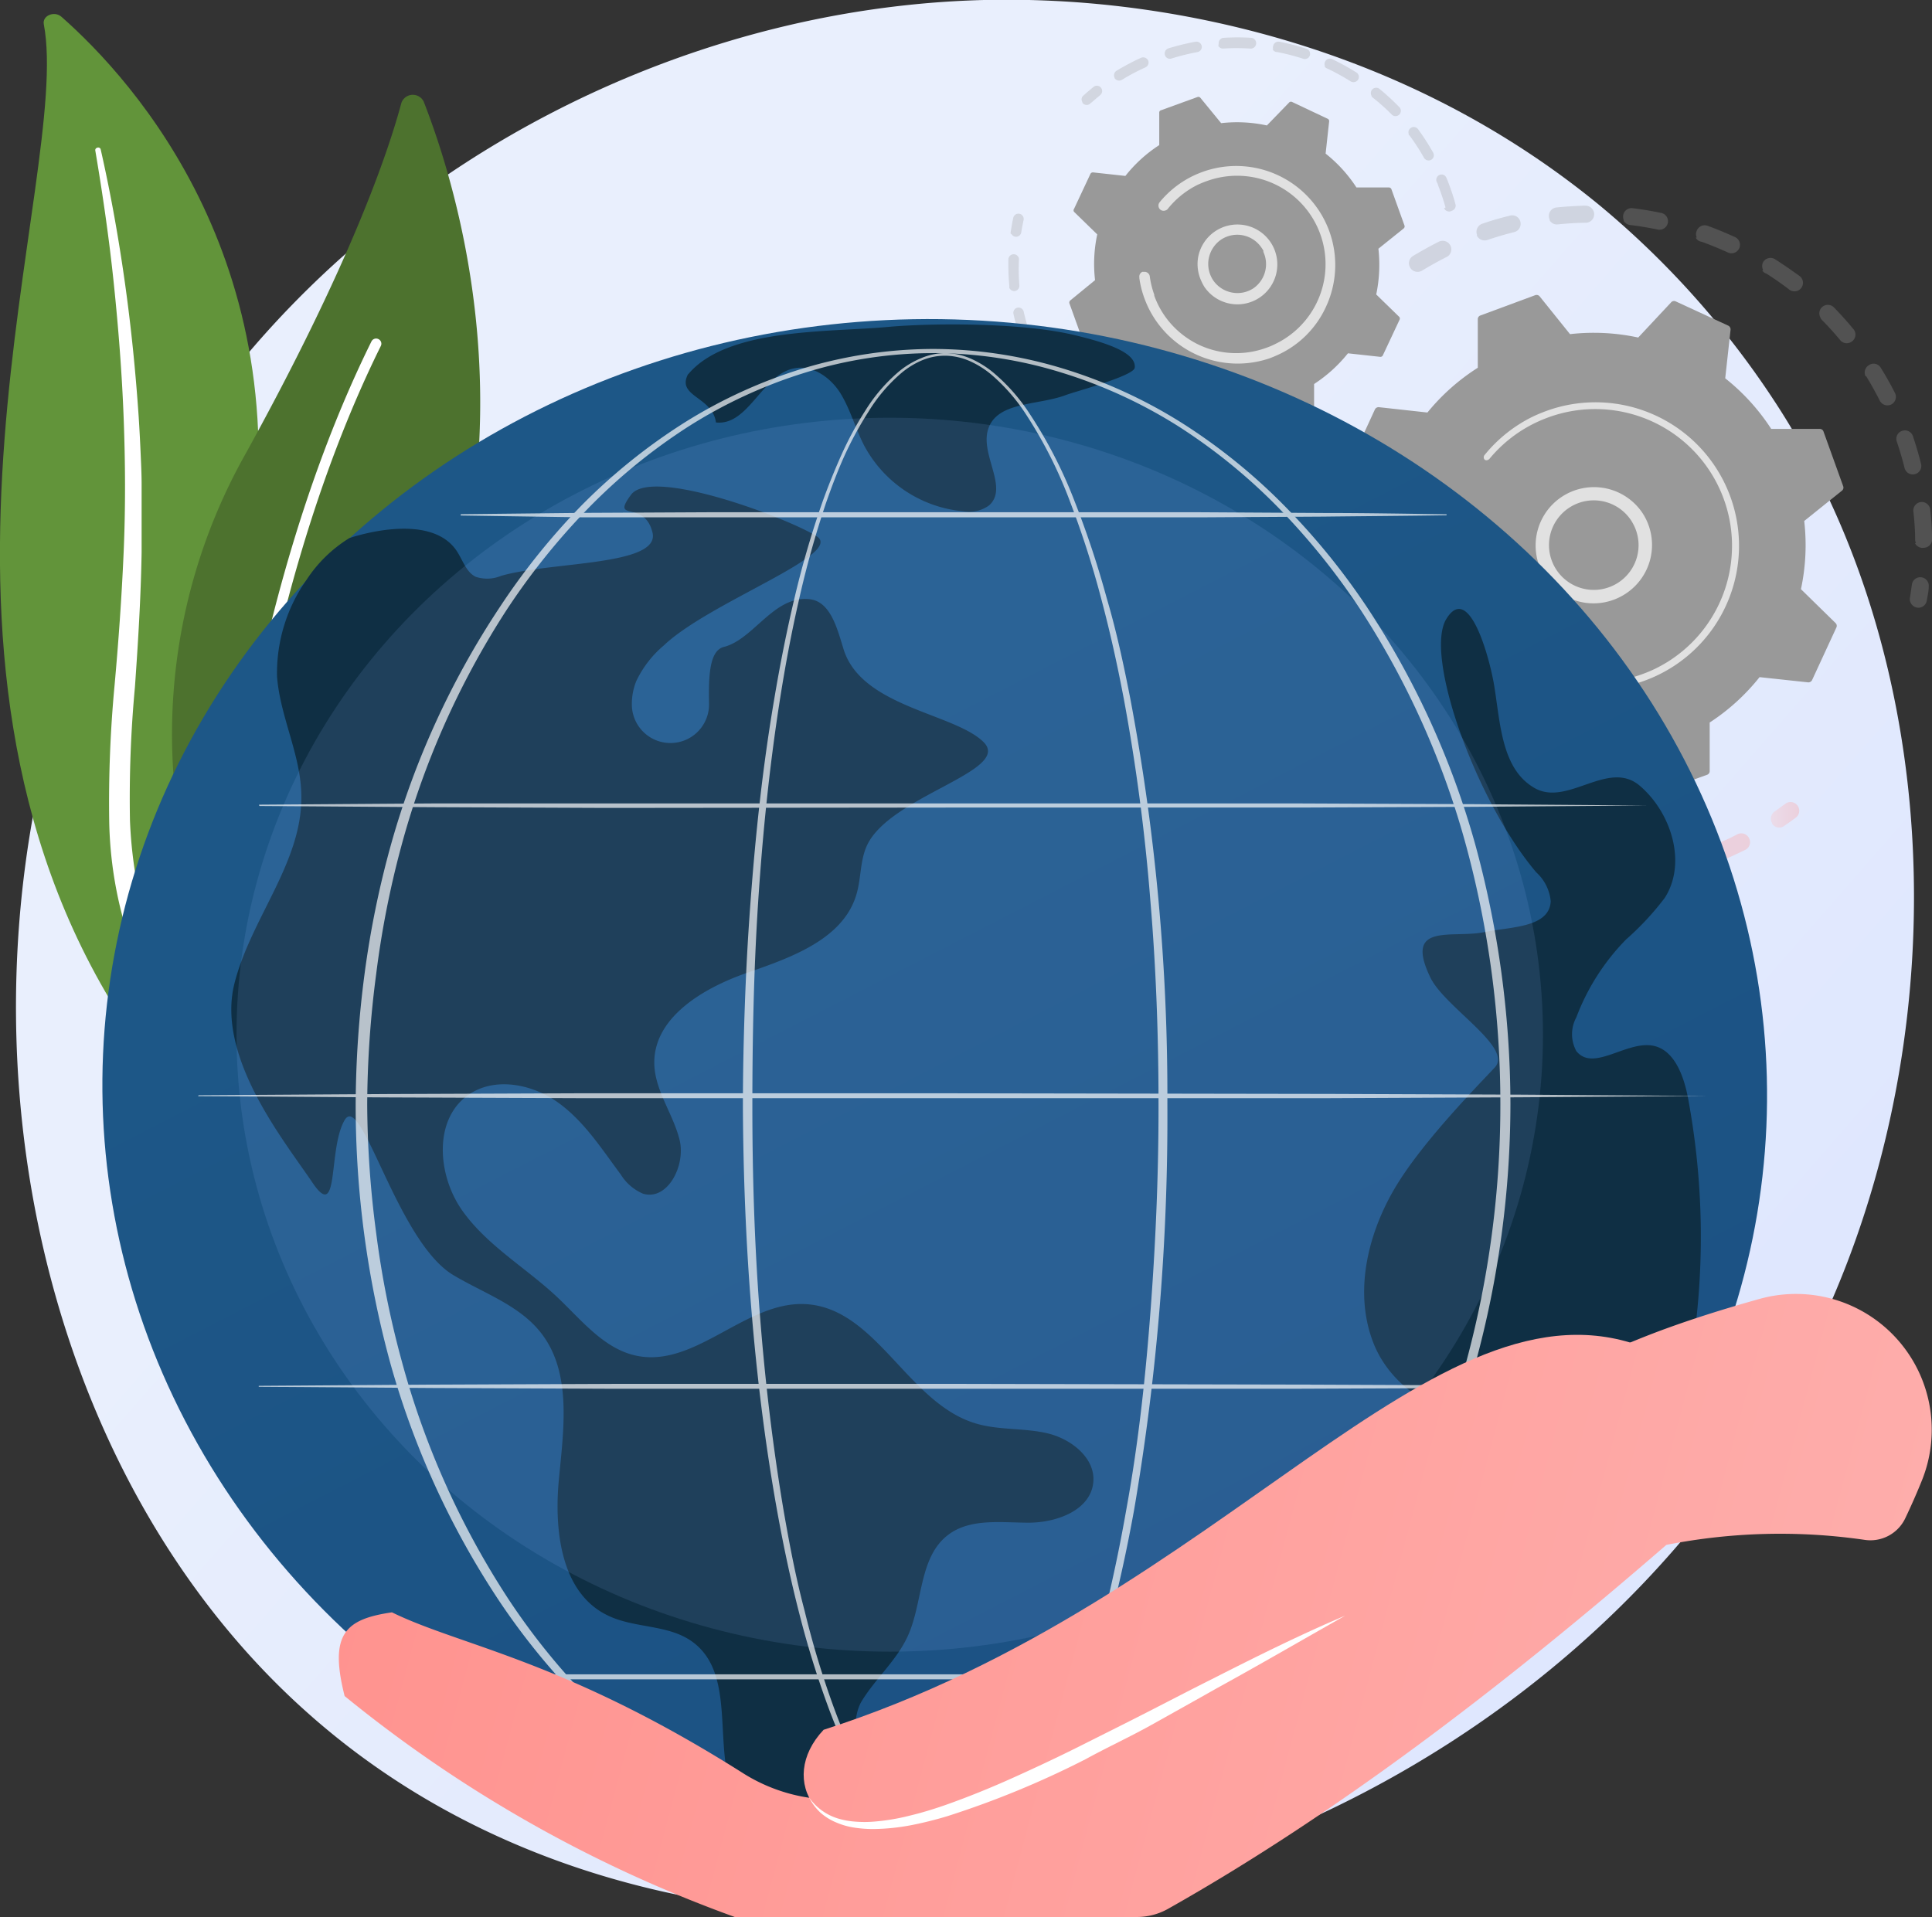
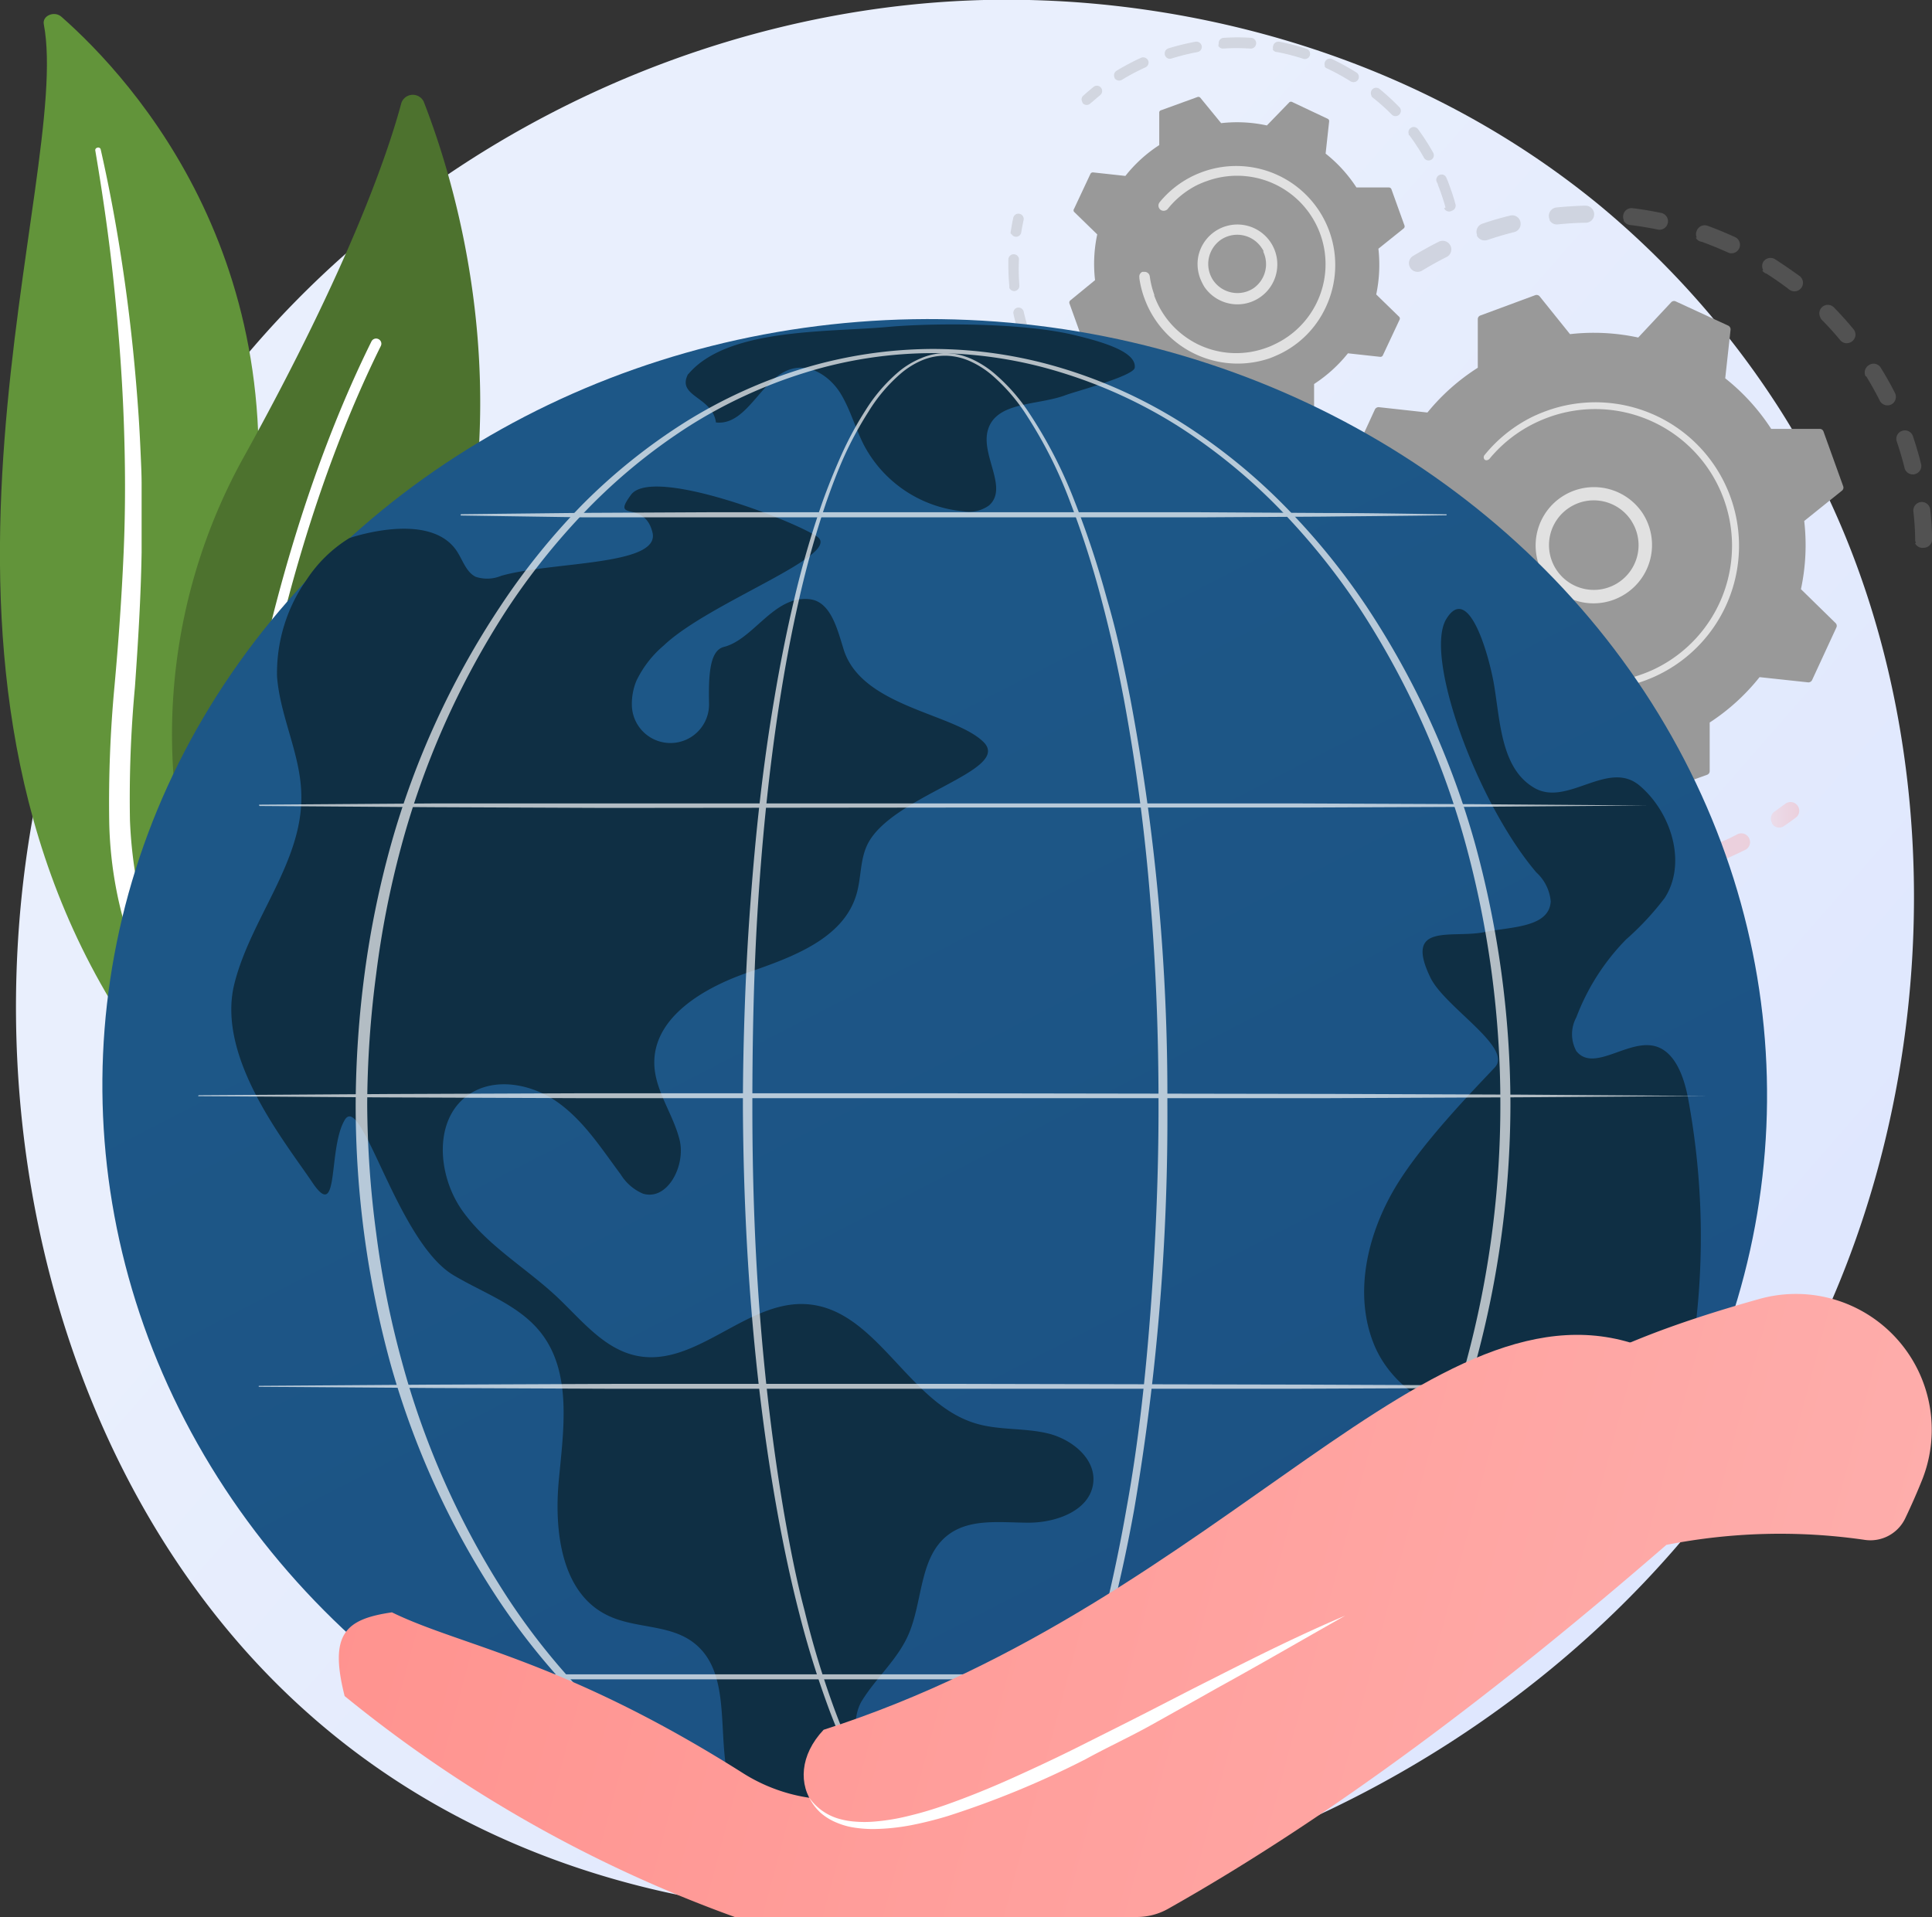
<svg xmlns="http://www.w3.org/2000/svg" xmlns:xlink="http://www.w3.org/1999/xlink" viewBox="0 0 159.21 158">
  <rect x="0" y="0" width="159.21" height="158" fill="#333333" stroke="none" />
  <defs>
    <style>.cls-1{isolation:isolate;}.cls-2{fill:url(#linear-gradient);}.cls-3{fill:#62943a;}.cls-11,.cls-18,.cls-4{fill:#fff;}.cls-4{mix-blend-mode:soft-light;}.cls-5{fill:#4d722e;}.cls-6{opacity:0.3;}.cls-7{fill:#999;}.cls-8{fill:url(#linear-gradient-2);}.cls-9{fill:url(#linear-gradient-3);}.cls-10{fill:url(#linear-gradient-4);}.cls-11{opacity:0.7;}.cls-12{fill:url(#Degradado_sin_nombre_5);}.cls-13{fill:#0f2f44;}.cls-14{fill:#91b3fa;opacity:0.13;}.cls-15{opacity:0.68;}.cls-16{fill:url(#linear-gradient-5);}.cls-17{fill:url(#linear-gradient-6);}</style>
    <linearGradient id="linear-gradient" x1="171.12" y1="160.04" x2="53.7" y2="57.29" gradientUnits="userSpaceOnUse">
      <stop offset="0" stop-color="#dae3fe" />
      <stop offset="1" stop-color="#e9effd" />
    </linearGradient>
    <linearGradient id="linear-gradient-2" x1="145.96" y1="67.14" x2="148.28" y2="67.14" gradientUnits="userSpaceOnUse">
      <stop offset="0" stop-color="#febbba" />
      <stop offset="1" stop-color="#ff928e" />
    </linearGradient>
    <linearGradient id="linear-gradient-3" x1="103.09" y1="58.26" x2="144.17" y2="58.26" xlink:href="#linear-gradient-2" />
    <linearGradient id="linear-gradient-4" x1="103.47" y1="39.92" x2="105.08" y2="39.92" xlink:href="#linear-gradient-2" />
    <linearGradient id="Degradado_sin_nombre_5" x1="60.95" y1="58.61" x2="122.16" y2="177.56" gradientTransform="translate(163.43 8.96) rotate(87.49)" gradientUnits="userSpaceOnUse">
      <stop offset="0" stop-color="#1d5787" />
      <stop offset="1" stop-color="#1b4f82" />
    </linearGradient>
    <linearGradient id="linear-gradient-5" x1="218.13" y1="162.54" x2="27.98" y2="111.73" xlink:href="#linear-gradient-2" />
    <linearGradient id="linear-gradient-6" x1="218.36" y1="161.68" x2="28.21" y2="110.87" xlink:href="#linear-gradient-2" />
  </defs>
  <g class="cls-1">
    <g id="Capa_2" data-name="Capa 2">
      <g id="Capa_1-2" data-name="Capa 1">
        <path class="cls-2" d="M151.17,106.67C136,142.41,95.56,162.43,60.51,157c-5.71-.88-21.35-3.5-35.19-15.85C-1.34,117.41-7,70.34,14.46,37.17,30.11,13,58.17-.66,84.82,0c5.74.15,27.75,1.06,47.09,17a72.71,72.71,0,0,1,14.75,16.73C159.92,54.5,161.06,83.39,151.17,106.67Z" />
        <path class="cls-3" d="M3.61,2c-.14-.71.87-1.13,1.45-.62C11,6.61,25.1,22.1,20.36,48c-5.95,32.44,1.43,44.66,10.93,52.33,0,0-13.31-4-21.28-16.4C-9.55,53.37,6,14.58,3.61,2Z" />
        <path class="cls-4" d="M7.85,12.39c.62,3.66,1.15,7.33,1.53,11s.67,7.36.81,11.05.16,7.37,0,11.06-.42,7.35-.75,11A103.06,103.06,0,0,0,9,67.71a32.9,32.9,0,0,0,2.16,11.14c.35.9.73,1.79,1.16,2.66s.87,1.74,1.34,2.59A40.46,40.46,0,0,0,16.9,89a43.77,43.77,0,0,0,8.83,8.39.91.91,0,0,0,1.16-.09.65.65,0,0,0-.09-1h0c-.8-.61-1.58-1.22-2.34-1.87-.38-.31-.74-.64-1.12-1s-.73-.66-1.07-1a40,40,0,0,1-9.42-14.12,31.67,31.67,0,0,1-1.52-5.27,36.57,36.57,0,0,1-.62-5.42,99.19,99.19,0,0,1,.41-11c.26-3.69.49-7.4.55-11.11,0-1.86,0-3.71,0-5.57,0-.93-.05-1.86-.09-2.78s-.09-1.86-.15-2.78c-.25-3.71-.62-7.41-1.14-11.1s-1.17-7.35-2-11A.22.22,0,0,0,8,12.18.2.2,0,0,0,7.85,12.39Z" />
        <path class="cls-5" d="M19.93,78.22a1.55,1.55,0,0,1-2.51-.53,47.09,47.09,0,0,1,2.84-40.33C28.78,21.92,31.94,12.73,33.08,8.47a1,1,0,0,1,1.83-.11C38.68,18,48.34,50.46,19.93,78.22Z" />
        <path class="cls-4" d="M18.59,77.59H18.5a.43.43,0,0,1-.4-.45c0-.27,1.64-27,12.51-49a.43.43,0,0,1,.58-.19.42.42,0,0,1,.19.57C20.58,50.35,19,76.92,19,77.19A.45.45,0,0,1,18.59,77.59Z" />
        <g class="cls-6">
          <path class="cls-7" d="M116.18,22a.69.69,0,0,1,.26-.9c.68-.41,1.38-.8,2.09-1.16a.72.72,0,0,1,1,.31h0a.7.7,0,0,1-.32.93c-.67.34-1.34.71-2,1.11a.71.71,0,0,1-1-.23Zm5.53-2.59,0-.08a.7.7,0,0,1,.44-.89c.75-.26,1.52-.48,2.29-.67a.69.69,0,0,1,.85.51.7.7,0,0,1-.51.85c-.73.18-1.47.4-2.18.64A.72.72,0,0,1,121.71,19.43Zm6-1.31a.62.62,0,0,1-.07-.23.7.7,0,0,1,.63-.77c.79-.08,1.59-.13,2.39-.15a.72.72,0,0,1,.71.69.7.7,0,0,1-.69.72c-.75,0-1.52.06-2.27.13A.69.69,0,0,1,127.68,18.12Zm6.11.06a.65.65,0,0,1-.06-.39.69.69,0,0,1,.78-.61c.79.09,1.58.23,2.36.39a.7.7,0,0,1-.29,1.37c-.74-.15-1.49-.28-2.24-.37A.71.71,0,0,1,133.79,18.18Zm6,1.41a.67.67,0,0,1,0-.54.7.7,0,0,1,.9-.42c.74.27,1.49.58,2.21.91a.7.7,0,1,1-.58,1.27c-.69-.31-1.4-.6-2.11-.86A.66.66,0,0,1,139.74,19.59Zm5.48,2.7a.72.72,0,0,1,0-.68.71.71,0,0,1,1-.21c.67.43,1.33.89,2,1.37a.7.7,0,0,1-.85,1.12c-.6-.46-1.23-.9-1.87-1.31A.64.64,0,0,1,145.22,22.29Zm12.59,22.48a.57.57,0,0,1-.07-.29c0-.75-.06-1.51-.14-2.27a.7.7,0,1,1,1.39-.14,23.77,23.77,0,0,1,.15,2.39.7.7,0,0,1-.69.71A.69.69,0,0,1,157.81,44.77ZM150,26.14a.7.7,0,0,1,1.13-.8c.56.57,1.1,1.17,1.6,1.78a.69.69,0,0,1-.09,1,.7.7,0,0,1-1-.09c-.48-.58-1-1.15-1.52-1.68A.59.59,0,0,1,150,26.14Zm7,12.57a.5.5,0,0,1-.05-.13c-.18-.73-.4-1.47-.64-2.18a.69.69,0,0,1,.44-.89.7.7,0,0,1,.89.44c.25.75.48,1.52.67,2.29a.7.7,0,0,1-1.31.47ZM153.73,31a.71.71,0,0,1,.27-.9.69.69,0,0,1,1,.23c.42.67.81,1.37,1.17,2.08v0a.71.71,0,0,1-.32.93.71.71,0,0,1-.94-.31c-.34-.68-.72-1.35-1.11-2Z" />
-           <path class="cls-7" d="M157.45,49.68a.7.7,0,0,1-.06-.41c.06-.36.11-.72.16-1.08a.7.7,0,1,1,1.39.17c0,.38-.1.76-.16,1.14a.7.7,0,0,1-.81.58A.73.73,0,0,1,157.45,49.68Z" />
        </g>
        <g class="cls-6">
          <path class="cls-8" d="M146,67.77a.71.71,0,0,1,.24-.88l.88-.64a.71.71,0,0,1,1,.14.7.7,0,0,1-.14,1c-.31.23-.62.46-.94.67a.68.68,0,0,1-1-.17Z" />
          <path class="cls-9" d="M105.84,57.1c-.14-.29-.27-.59-.4-.89a.7.7,0,0,1,.36-.92.72.72,0,0,1,.93.36c.3.69.62,1.36,1,2a.7.7,0,0,1-1.23.67C106.25,57.93,106,57.51,105.84,57.1Zm-1.65-4.37s0-.08,0-.12c-.21-.75-.4-1.52-.55-2.29a.7.7,0,0,1,1.38-.26c.14.72.32,1.46.52,2.17a.7.7,0,0,1-.48.87A.72.72,0,0,1,104.19,52.73Zm4.25,8.72a.7.7,0,0,1,1.2-.72c.44.6.91,1.19,1.4,1.75a.7.7,0,0,1-1.06.92c-.52-.59-1-1.21-1.47-1.84A.41.41,0,0,1,108.44,61.45ZM103.2,46.79a.77.77,0,0,1-.07-.26c0-.78,0-1.57,0-2.35a.7.7,0,0,1,1.4,0c0,.74,0,1.49,0,2.23a.7.7,0,0,1-1.33.34Zm9.31,19.09a.7.7,0,0,1,1.09-.83c.56.48,1.15,1,1.75,1.39a.7.7,0,0,1,.15,1,.69.69,0,0,1-1,.15c-.64-.46-1.25-.95-1.84-1.47A.6.6,0,0,1,112.51,65.88Zm4.93,3.43a.72.72,0,0,1,0-.64.7.7,0,0,1,1-.28c.66.35,1.33.68,2,1a.7.7,0,0,1-.56,1.29c-.72-.32-1.43-.67-2.12-1A.75.75,0,0,1,117.44,69.31ZM123,71.58a.7.7,0,0,1,.83-1c.71.21,1.45.38,2.17.52a.72.72,0,0,1,.56.83.7.7,0,0,1-.83.55c-.76-.15-1.53-.33-2.29-.55A.74.74,0,0,1,123,71.58Zm5.93,1a.65.65,0,0,1-.06-.34.7.7,0,0,1,.74-.66c.74,0,1.49,0,2.23,0a.7.7,0,1,1,0,1.4c-.78,0-1.57,0-2.35,0A.73.73,0,0,1,128.94,72.58Zm6-.32a.6.6,0,0,1-.06-.19.72.72,0,0,1,.58-.81c.73-.12,1.47-.27,2.19-.46a.71.71,0,0,1,.85.51.69.69,0,0,1-.51.85c-.76.2-1.53.36-2.3.49A.71.71,0,0,1,135,72.26Zm5.79-1.64,0,0a.69.69,0,0,1,.39-.91c.5-.21,1-.43,1.5-.66l.53-.27a.71.71,0,0,1,1,.32.7.7,0,0,1-.31.94l-.56.27c-.52.25-1.05.48-1.59.7A.7.7,0,0,1,140.74,70.62Z" />
          <path class="cls-10" d="M103.54,40.77a.75.75,0,0,1-.06-.42c.06-.37.14-.75.22-1.13a.7.7,0,1,1,1.37.29q-.12.54-.21,1.08a.7.7,0,0,1-1.32.18Z" />
        </g>
        <path class="cls-7" d="M111.29,38.12a.32.32,0,0,0,.07.37l2.85,2.79a17.32,17.32,0,0,0-.27,5.62l-3.11,2.5a.33.33,0,0,0-.1.37l1.62,4.5a.31.31,0,0,0,.31.22l4-.05a17.33,17.33,0,0,0,3.78,4.17l-.43,4a.33.33,0,0,0,.19.33l4.33,2a.32.32,0,0,0,.37-.07L127.68,62a17.32,17.32,0,0,0,5.62.27l2.5,3.11a.33.33,0,0,0,.37.1l4.5-1.62a.32.32,0,0,0,.22-.31l0-4A17.33,17.33,0,0,0,145,55.81l4,.43a.34.34,0,0,0,.33-.19l2-4.33a.32.32,0,0,0-.07-.37l-2.85-2.79a17.32,17.32,0,0,0,.27-5.62l3.11-2.5a.32.32,0,0,0,.1-.37l-1.62-4.5a.32.32,0,0,0-.31-.22l-4,0a17.37,17.37,0,0,0-3.79-4.17l.44-4a.34.34,0,0,0-.19-.34l-4.33-2a.32.32,0,0,0-.37.07L135,27.82a17.33,17.33,0,0,0-5.62-.28l-2.5-3.11a.33.33,0,0,0-.37-.1L122,26a.32.32,0,0,0-.22.31l0,4A17.37,17.37,0,0,0,117.63,34l-4-.44a.34.34,0,0,0-.33.19Z" />
        <path class="cls-11" d="M127,47a4.81,4.81,0,0,1,8.33-4.75A4.8,4.8,0,0,1,134,48.91a4.81,4.81,0,0,1-6.67-1.3A4.26,4.26,0,0,1,127,47Zm7.67-3.65a4.53,4.53,0,0,0-.27-.48,3.69,3.69,0,1,0-1,5.12,3.68,3.68,0,0,0,1.27-4.64Z" />
        <path class="cls-11" d="M120.75,50.08a11.2,11.2,0,0,1-.47-1.13h0l-.13-.36a11.56,11.56,0,0,1-.43-1.85v-.09a.59.59,0,0,0,0-.14.28.28,0,0,1,.16-.29.13.13,0,0,1,.08,0,.28.28,0,0,1,.32.24,11,11,0,0,0,.57,2.33,11.26,11.26,0,0,0,14.41,6.8,11.4,11.4,0,0,0,1.07-.44,11.27,11.27,0,0,0-8.68-20.77c-.36.13-.72.28-1.06.44a11.22,11.22,0,0,0-3.85,3,.23.23,0,0,1-.1.07.26.26,0,0,1-.29,0,.29.29,0,0,1,0-.4,11.79,11.79,0,0,1,4-3.17c.36-.17.73-.32,1.11-.46a11.83,11.83,0,0,1,9.12,21.8,11.2,11.2,0,0,1-1.13.47,11.82,11.82,0,0,1-14.66-6Z" />
        <g class="cls-6">
          <path class="cls-7" d="M89.18,8.38a.4.4,0,0,1,.1-.5c.27-.25.56-.49.84-.72a.43.43,0,1,1,.54.68l-.8.68a.44.44,0,0,1-.62,0A.39.39,0,0,1,89.18,8.38Z" />
          <path class="cls-7" d="M91.85,6.4A.44.44,0,0,1,92,5.84c.54-.33,1.1-.63,1.67-.91l.37-.17a.45.45,0,0,1,.57.22.43.43,0,0,1-.22.57l-.34.16a17.55,17.55,0,0,0-1.6.87.45.45,0,0,1-.6-.14ZM96,4.54a.08.08,0,0,1,0,0,.44.44,0,0,1,.28-.55,19.26,19.26,0,0,1,2.24-.55.45.45,0,0,1,.51.35.43.43,0,0,1-.35.5,19.66,19.66,0,0,0-2.14.53A.42.42,0,0,1,96,4.54Zm4.43-.8a.29.29,0,0,1,0-.16.43.43,0,0,1,.4-.46,17.79,17.79,0,0,1,2.31,0A.43.43,0,1,1,103,4a17.94,17.94,0,0,0-2.2,0A.43.43,0,0,1,100.38,3.74Zm4.49.31a.41.41,0,0,1,0-.27.44.44,0,0,1,.51-.34,18.71,18.71,0,0,1,2.23.58.44.44,0,0,1,.28.55.43.43,0,0,1-.55.27,19,19,0,0,0-2.13-.55A.41.41,0,0,1,104.87,4.05Zm4.27,1.4a.44.44,0,0,1,.58-.58,19.74,19.74,0,0,1,2,1.1.43.43,0,0,1,.14.6.45.45,0,0,1-.6.14,18.1,18.1,0,0,0-1.93-1.06A.45.45,0,0,1,109.14,5.45ZM113,7.84a.44.44,0,0,1,.67-.52,19.16,19.16,0,0,1,1.69,1.56.44.44,0,0,1-.63.6A17.43,17.43,0,0,0,113.07,8,.44.44,0,0,1,113,7.84Zm3.11,3.25a.42.42,0,0,1,.13-.53.43.43,0,0,1,.61.08,18.84,18.84,0,0,1,1.25,1.94.43.43,0,0,1-.16.59.44.44,0,0,1-.59-.16,17.2,17.2,0,0,0-1.2-1.85A.25.25,0,0,1,116.06,11.09Zm3,6.05,0-.08a18.34,18.34,0,0,0-.61-1.81c0-.09-.07-.18-.11-.27a.43.43,0,0,1,.24-.56.42.42,0,0,1,.56.23l.12.28c.24.63.46,1.27.63,1.9a.44.44,0,0,1-.3.54A.44.44,0,0,1,119,17.14Z" />
        </g>
        <g class="cls-6">
          <path class="cls-7" d="M85,30.11a.43.43,0,0,1,.78-.38,19.36,19.36,0,0,0,1.07,1.88.43.43,0,0,1-.13.6.44.44,0,0,1-.6-.13,18.18,18.18,0,0,1-1.12-2Zm-.86-2.05a.05.05,0,0,1,0,0,18.08,18.08,0,0,1-.62-2.18.43.43,0,0,1,.32-.52.44.44,0,0,1,.52.33,19,19,0,0,0,.6,2.08.44.44,0,0,1-.27.56A.43.43,0,0,1,84.14,28.06Zm3.28,5.75a.44.44,0,0,1,.11-.52.44.44,0,0,1,.61.05,18.54,18.54,0,0,0,1.5,1.57.43.43,0,0,1,0,.61.44.44,0,0,1-.61,0,18.74,18.74,0,0,1-1.57-1.64ZM83.18,23.74a.57.57,0,0,1,0-.14,19.14,19.14,0,0,1-.08-2.27.44.44,0,0,1,.87,0A17.26,17.26,0,0,0,84,23.51a.44.44,0,0,1-.39.48A.46.46,0,0,1,83.18,23.74Zm7.49,13.07a.42.42,0,0,1,0-.44.43.43,0,0,1,.6-.1,16.08,16.08,0,0,0,1.83,1.16.43.43,0,0,1-.42.76A19.31,19.31,0,0,1,90.8,37,.43.43,0,0,1,90.67,36.81ZM94.54,39a.42.42,0,0,1,0-.35.43.43,0,0,1,.56-.24,18.44,18.44,0,0,0,2.06.69.43.43,0,0,1,.3.53.44.44,0,0,1-.53.31,20.09,20.09,0,0,1-2.15-.72A.49.49,0,0,1,94.54,39Zm4.27,1.15a.42.42,0,0,1,0-.25.42.42,0,0,1,.49-.36,17.3,17.3,0,0,0,2.15.17.44.44,0,1,1,0,.87,19.12,19.12,0,0,1-2.27-.19A.45.45,0,0,1,98.81,40.1Z" />
          <path class="cls-7" d="M83.3,19.3a.44.44,0,0,1,0-.25c.06-.37.12-.74.2-1.09a.43.43,0,0,1,.85.17c-.07.34-.14.69-.19,1a.43.43,0,0,1-.82.13Z" />
        </g>
        <path class="cls-7" d="M88.51,17.21a.21.21,0,0,0,0,.25l1.91,1.86a11.59,11.59,0,0,0-.18,3.77L88.2,24.76a.23.23,0,0,0-.07.25l1.08,3a.23.23,0,0,0,.21.15l2.67,0a11.49,11.49,0,0,0,2.54,2.79l-.29,2.66a.22.22,0,0,0,.12.22l2.9,1.36a.21.21,0,0,0,.25,0l1.86-1.91a11.59,11.59,0,0,0,3.77.18l1.67,2.08a.22.22,0,0,0,.24.07l3-1.08a.22.22,0,0,0,.14-.21l0-2.67a11.85,11.85,0,0,0,2.79-2.53l2.65.29a.22.22,0,0,0,.23-.13l1.36-2.9a.23.23,0,0,0,0-.25l-1.91-1.86a11.87,11.87,0,0,0,.18-3.77l2.08-1.67a.22.22,0,0,0,.07-.24l-1.08-3a.23.23,0,0,0-.21-.14l-2.67,0a11.68,11.68,0,0,0-2.54-2.79l.29-2.65a.21.21,0,0,0-.12-.22l-2.9-1.37a.23.23,0,0,0-.25,0l-1.86,1.92a11.59,11.59,0,0,0-3.77-.19L98.91,8.05A.22.22,0,0,0,98.67,8l-3,1.09a.19.19,0,0,0-.14.2l0,2.67a11.49,11.49,0,0,0-2.79,2.54l-2.66-.29a.22.22,0,0,0-.22.12Z" />
        <path class="cls-11" d="M99,23.17a3.32,3.32,0,0,1-.26-2,3.29,3.29,0,1,1,.5,2.46A4.49,4.49,0,0,1,99,23.17Zm5.14-2.45a2.38,2.38,0,0,0-.18-.3,2.41,2.41,0,0,0-3.35-.66,2.45,2.45,0,0,0-1,1.54,2.42,2.42,0,0,0,.37,1.81h0a2.42,2.42,0,0,0,1.54,1,2.39,2.39,0,0,0,1.8-.37A2.42,2.42,0,0,0,104.09,20.72Z" />
        <path class="cls-11" d="M94.61,25.31c-.12-.25-.22-.5-.32-.77a8.07,8.07,0,0,1-.4-1.61v-.08a.42.42,0,0,1,.24-.44.33.33,0,0,1,.13,0,.43.43,0,0,1,.49.37,7.24,7.24,0,0,0,.37,1.51h0l0,.08a7.12,7.12,0,0,0,2,2.94,7.32,7.32,0,0,0,1.64,1.09h0l0,0a7.21,7.21,0,0,0,5.58.27,5.28,5.28,0,0,0,.69-.29,7.29,7.29,0,0,0-5.62-13.44c-.24.08-.46.18-.69.28a7.3,7.3,0,0,0-2.49,2,.33.33,0,0,1-.15.11.43.43,0,0,1-.46-.05.44.44,0,0,1-.06-.61,8.16,8.16,0,0,1,2.79-2.19c.25-.12.5-.22.77-.32a8.16,8.16,0,0,1,10.13,11.17,8,8,0,0,1-3.84,3.87c-.26.12-.51.23-.78.33A8.18,8.18,0,0,1,94.61,25.31Z" />
        <ellipse class="cls-12" cx="77.03" cy="89.86" rx="63.55" ry="68.6" transform="translate(-16.12 162.88) rotate(-87.49)" />
        <path class="cls-13" d="M25.28,47.76a13.35,13.35,0,0,0-2.45,8c.25,3.29,1.92,6.37,2,9.67C25,71,20.66,75.67,19.31,81.1c-1.5,6.06,4.17,13,6.43,16.36S27,94.72,28.4,92.32s4.33,10.07,9,12.8c2.47,1.47,5.38,2.45,7.16,4.71,2.6,3.3,1.88,8,1.49,12.17s.19,9.28,4,11.13c2.22,1.1,5,.73,7,2.18,3.51,2.55,1.83,8.11,3.22,12.23,1.52,4.47,4.52,4.53,9.16,5.47s-.58-9.25,1.59-12.82c1.15-1.87,2.89-3.36,3.8-5.37,1.25-2.77.89-6.48,3.32-8.32,1.82-1.38,4.35-1,6.63-1s5.06-1,5.32-3.28c.23-2-1.78-3.61-3.75-4.08s-4.08-.24-6-.84c-5.54-1.7-8.12-9.45-13.9-9.81-4.94-.31-9.08,5.23-13.94,4.26-2.71-.54-4.56-2.93-6.57-4.83-2.58-2.43-5.79-4.25-7.84-7.15s-2.39-7.52.52-9.54c2.17-1.5,5.25-.89,7.39.65s3.59,3.82,5.16,5.93a4,4,0,0,0,1.82,1.57C55,99,56.53,96.07,56,93.94s-2-4-2.08-6.2c-.12-3.85,4-6.3,7.67-7.57s7.94-2.79,9-6.5c.38-1.31.28-2.75.86-4,1.91-4.09,12-6.13,9.6-8.51S71,58.29,69.52,53.52c-.53-1.71-1.08-4-2.87-4.14-2.9-.27-4.56,3.33-7,3.94-1.16.3-1.27,2.26-1.22,4.68a3.18,3.18,0,1,1-6.36.12,5,5,0,0,1,.37-2,8.78,8.78,0,0,1,2.26-2.92c3.75-3.58,14.94-7.52,12.6-9S53.71,38.46,52,40.78s1.1.35,1.77,3.11-8.32,2.38-12.47,3.57a3,3,0,0,1-2.1.08c-.71-.35-1-1.18-1.41-1.88-2.09-3.73-9-1.31-9-1.31A11.27,11.27,0,0,0,25.28,47.76Z" />
        <path class="cls-13" d="M56.71,30.82c-1,1.88,2,1.85,2.29,4,2.7.29,3.81-4,6.49-4.47,1.5-.28,3,.8,3.79,2.1s1.2,2.82,1.89,4.19a10.32,10.32,0,0,0,8.2,5.5,2.81,2.81,0,0,0,2.13-.48c1.63-1.43-.7-4.13-.09-6.22.69-2.38,4.13-2,6.45-2.89.64-.25,5.57-1.56,5.65-2.24.14-1.21-2.15-2-4.71-2.63-4.33-1.11-12-1.07-15.68-.73-5,.45-13.22.08-16.41,3.9Z" />
        <path class="cls-13" d="M139.38,111.79a62.46,62.46,0,0,0-.27-21.26c-.35-1.87-1.16-4.1-3-4.36-2.18-.32-4.84,2.18-6.21.46a2.91,2.91,0,0,1,0-2.78,18.5,18.5,0,0,1,4.1-6.42A23.21,23.21,0,0,0,137.19,74c1.83-2.86.55-7-2.05-9.23s-5.95,1.74-8.68.18-2.82-5.35-3.33-8.45c-.38-2.3-2.07-8.53-3.94-5.49s2.49,15.1,7.41,20.89a3.67,3.67,0,0,1,1.19,2.39c-.12,2.18-3.3,2.09-5.44,2.53-2.65.56-6.71-.86-4.47,3.76,1.18,2.43,6.83,5.76,5.31,7.39s-6.18,6.35-8.37,10.17-3.25,8.57-1.6,12.65,6.62,6.89,10.67,5.18c1.89-.81,4-2.48,5.72-1.41,1.6,1,1.36,3.28,1.28,5.14s1,4.34,2.81,3.9a3,3,0,0,0,1.47-1.06C137.72,119.56,138.77,115.62,139.38,111.79Z" />
-         <ellipse class="cls-14" cx="73.32" cy="85.28" rx="53.83" ry="50.85" />
        <g class="cls-15">
          <path class="cls-4" d="M96.2,91a191.76,191.76,0,0,1-2.75,33.49c-.5,2.76-1.08,5.5-1.77,8.22a80.37,80.37,0,0,1-2.46,8.05,38.53,38.53,0,0,1-3.68,7.59,15.18,15.18,0,0,1-2.77,3.22,7.74,7.74,0,0,1-1.8,1.17,5.47,5.47,0,0,1-2.11.49,5.15,5.15,0,0,1-2.12-.39,7.19,7.19,0,0,1-1.85-1.1,14.41,14.41,0,0,1-2.82-3.17A30.31,30.31,0,0,1,70,144.84c-.61-1.27-1.15-2.56-1.65-3.88a77.83,77.83,0,0,1-2.49-8c-.7-2.72-1.28-5.47-1.78-8.22-1-5.52-1.69-11.1-2.15-16.68s-.68-11.2-.71-16.8c0-2.81.06-5.61.16-8.41s.25-5.6.46-8.4c.41-5.59,1-11.16,1.94-16.7.46-2.76,1-5.51,1.64-8.24a78.65,78.65,0,0,1,2.34-8.09c.47-1.32,1-2.63,1.57-3.91a28.19,28.19,0,0,1,2-3.7,13.6,13.6,0,0,1,2.76-3.2,7.15,7.15,0,0,1,1.82-1.09A5.18,5.18,0,0,1,78,29.1a5.51,5.51,0,0,1,2.07.49,8,8,0,0,1,1.8,1.13,15.32,15.32,0,0,1,2.82,3.14,37.53,37.53,0,0,1,3.87,7.47,77.69,77.69,0,0,1,2.65,8C92,52,92.59,54.75,93.13,57.5A176.21,176.21,0,0,1,96.2,91Zm-.73,0c0-5.58-.2-11.17-.67-16.74A159.91,159.91,0,0,0,92.61,57.6c-.52-2.74-1.12-5.47-1.84-8.17a76.81,76.81,0,0,0-2.56-8A36.67,36.67,0,0,0,84.45,34a15.06,15.06,0,0,0-2.74-3.11A7.56,7.56,0,0,0,80,29.8a5.19,5.19,0,0,0-2-.48,4.9,4.9,0,0,0-2,.37,6.72,6.72,0,0,0-1.75,1.08,13.34,13.34,0,0,0-2.68,3.16,29.38,29.38,0,0,0-2,3.68c-.57,1.27-1.06,2.58-1.52,3.9a80.16,80.16,0,0,0-2.24,8.06c-.62,2.72-1.13,5.47-1.56,8.23-.86,5.52-1.42,11.09-1.78,16.66S62,85.63,62,91.22s.17,11.17.59,16.74,1.07,11.13,2,16.63c.48,2.75,1,5.49,1.72,8.19a74.57,74.57,0,0,0,2.42,8c.48,1.3,1,2.59,1.61,3.85a27.33,27.33,0,0,0,2,3.63,13.68,13.68,0,0,0,2.72,3.1,6.73,6.73,0,0,0,1.74,1,4.73,4.73,0,0,0,2,.38,5,5,0,0,0,2-.48,7.6,7.6,0,0,0,1.71-1.11,14.64,14.64,0,0,0,2.65-3.16,37,37,0,0,0,3.58-7.51,76.82,76.82,0,0,0,2.4-8c.66-2.71,1.22-5.45,1.7-8.2,1-5.5,1.59-11.06,2-16.63S95.48,96.54,95.47,91Z" />
          <path class="cls-4" d="M124.47,91a81.34,81.34,0,0,1-2.89,21.39A68.86,68.86,0,0,1,112.64,132a56.49,56.49,0,0,1-6.83,8.37,47.77,47.77,0,0,1-8.41,6.78,40.49,40.49,0,0,1-9.81,4.48,36.49,36.49,0,0,1-21.34,0,40.74,40.74,0,0,1-9.82-4.48A47.79,47.79,0,0,1,48,140.35,56.56,56.56,0,0,1,41.17,132a68.84,68.84,0,0,1-9-19.63A80.54,80.54,0,0,1,29.31,91a84.54,84.54,0,0,1,.74-10.79,77.81,77.81,0,0,1,2.17-10.6,69.09,69.09,0,0,1,9-19.62A56.48,56.48,0,0,1,48,41.58a48.1,48.1,0,0,1,8.42-6.76,40.81,40.81,0,0,1,9.81-4.47,37.4,37.4,0,0,1,10.66-1.59,37,37,0,0,1,10.66,1.6,40.57,40.57,0,0,1,9.8,4.47,47.72,47.72,0,0,1,8.41,6.77A56.61,56.61,0,0,1,112.62,50a68.92,68.92,0,0,1,8.95,19.6A81.69,81.69,0,0,1,124.47,91Zm-.83,0a81.41,81.41,0,0,0-2.79-21.18,68.71,68.71,0,0,0-8.69-19.5,56.56,56.56,0,0,0-6.69-8.35,46.89,46.89,0,0,0-8.28-6.78,40,40,0,0,0-9.71-4.48,35.54,35.54,0,0,0-21.12,0,40,40,0,0,0-9.7,4.49,47.18,47.18,0,0,0-8.27,6.78,56.49,56.49,0,0,0-6.68,8.35,68.57,68.57,0,0,0-8.66,19.49A76.79,76.79,0,0,0,31,80.28,84.59,84.59,0,0,0,30.26,91,82.93,82.93,0,0,0,31,101.63a76.35,76.35,0,0,0,2.09,10.49,68.29,68.29,0,0,0,8.68,19.48,55.26,55.26,0,0,0,6.68,8.34,46.75,46.75,0,0,0,8.26,6.78,40.38,40.38,0,0,0,9.69,4.47,37,37,0,0,0,10.55,1.61,36.61,36.61,0,0,0,10.55-1.6,40.44,40.44,0,0,0,9.7-4.47,46.68,46.68,0,0,0,8.27-6.77,56,56,0,0,0,6.7-8.34,68.65,68.65,0,0,0,8.69-19.49A81,81,0,0,0,123.64,91Z" />
          <path class="cls-4" d="M21.36,66.32l14.3-.1,14.3,0,28.59,0,28.6,0,14.3.06,14.3.11s0,0,0,0,0,0,0,0l-14.3.11-14.3.06-28.6,0L50,66.59l-14.3-.06-14.3-.1a0,0,0,0,1-.05-.05A.06.06,0,0,1,21.36,66.32Z" />
          <path class="cls-4" d="M38,42.38l10.15-.11,10.15-.05c3.39,0,6.77,0,10.15,0l10.15,0,20.31,0,10.15.06c3.38,0,6.77.06,10.15.11a0,0,0,0,1,0,.08c-3.38.05-6.77.07-10.15.11l-10.15.06-20.31,0-10.15,0c-3.38,0-6.76,0-10.15,0l-10.15,0L38,42.49a.06.06,0,0,1-.05-.06A0,0,0,0,1,38,42.38Z" />
          <path class="cls-4" d="M16.39,90.27l15.54-.1,15.54-.06,31.08,0,31.09.05,15.54.06,15.54.11s0,0,0,0a0,0,0,0,1,0,0l-15.54.11-15.54.07-31.09,0-31.08,0-15.54-.06-15.54-.1a0,0,0,0,1-.05,0A.06.06,0,0,1,16.39,90.27Z" />
          <path class="cls-4" d="M21.36,114.22l14.3-.1,14.3-.06,28.59,0,28.6.06,14.3.06,14.3.11a0,0,0,0,1,0,0s0,0,0,0l-14.3.11-14.3.06-28.6,0-28.59,0-14.3-.06-14.3-.1a.06.06,0,0,1-.05-.06A0,0,0,0,1,21.36,114.22Z" />
          <path class="cls-4" d="M121.21,138.41H40a.19.19,0,0,1-.2-.19A.2.2,0,0,1,40,138h81.21a.2.2,0,0,1,.19.19A.19.19,0,0,1,121.21,138.41Z" />
        </g>
        <path class="cls-16" d="M127.33,114.34l-35,28.5c-2.27,2-6.13,3.78-9,3.83l-14.16,1.65a14.08,14.08,0,0,1-7.87-2.13c-14.77-9.37-23.33-10.52-29-13.3-3.83.56-5.2,1.76-3.9,6.9A109.9,109.9,0,0,0,60.55,158H93.7a5.25,5.25,0,0,0,2.55-.67c13.71-7.73,27.4-18.15,41.07-30a48.44,48.44,0,0,1,16.3-.42,3.18,3.18,0,0,0,3.38-1.76q.76-1.59,1.41-3.21a11.19,11.19,0,0,0-13.35-14.9C138.06,109,131.89,111.26,127.33,114.34Z" />
        <path class="cls-17" d="M135.6,111.09c-17.38-6.84-34.69,20.9-67.73,31.48-3.93,4.17-.51,9.82,7.13,8l28.36-9.88Z" />
        <path class="cls-18" d="M66.67,148.14a4.48,4.48,0,0,0,2.38,1.74,6.49,6.49,0,0,0,1.45.26,9.27,9.27,0,0,0,1.49,0,17.49,17.49,0,0,0,3-.5c1-.24,1.94-.53,2.89-.86,1.9-.67,3.77-1.43,5.61-2.26s3.68-1.69,5.49-2.6,3.64-1.82,5.44-2.74,3.62-1.87,5.44-2.78c3.62-1.84,7.27-3.66,11-5.24-3.54,2-7.06,4.05-10.61,6-1.77,1-3.56,2-5.35,3S91.27,144,89.45,145a75.47,75.47,0,0,1-11.35,4.68,30.58,30.58,0,0,1-3,.75,17.8,17.8,0,0,1-3.09.32,10.23,10.23,0,0,1-1.56-.11,6,6,0,0,1-1.51-.42,4.69,4.69,0,0,1-1.33-.82A4.43,4.43,0,0,1,66.67,148.14Z" />
      </g>
    </g>
  </g>
</svg>